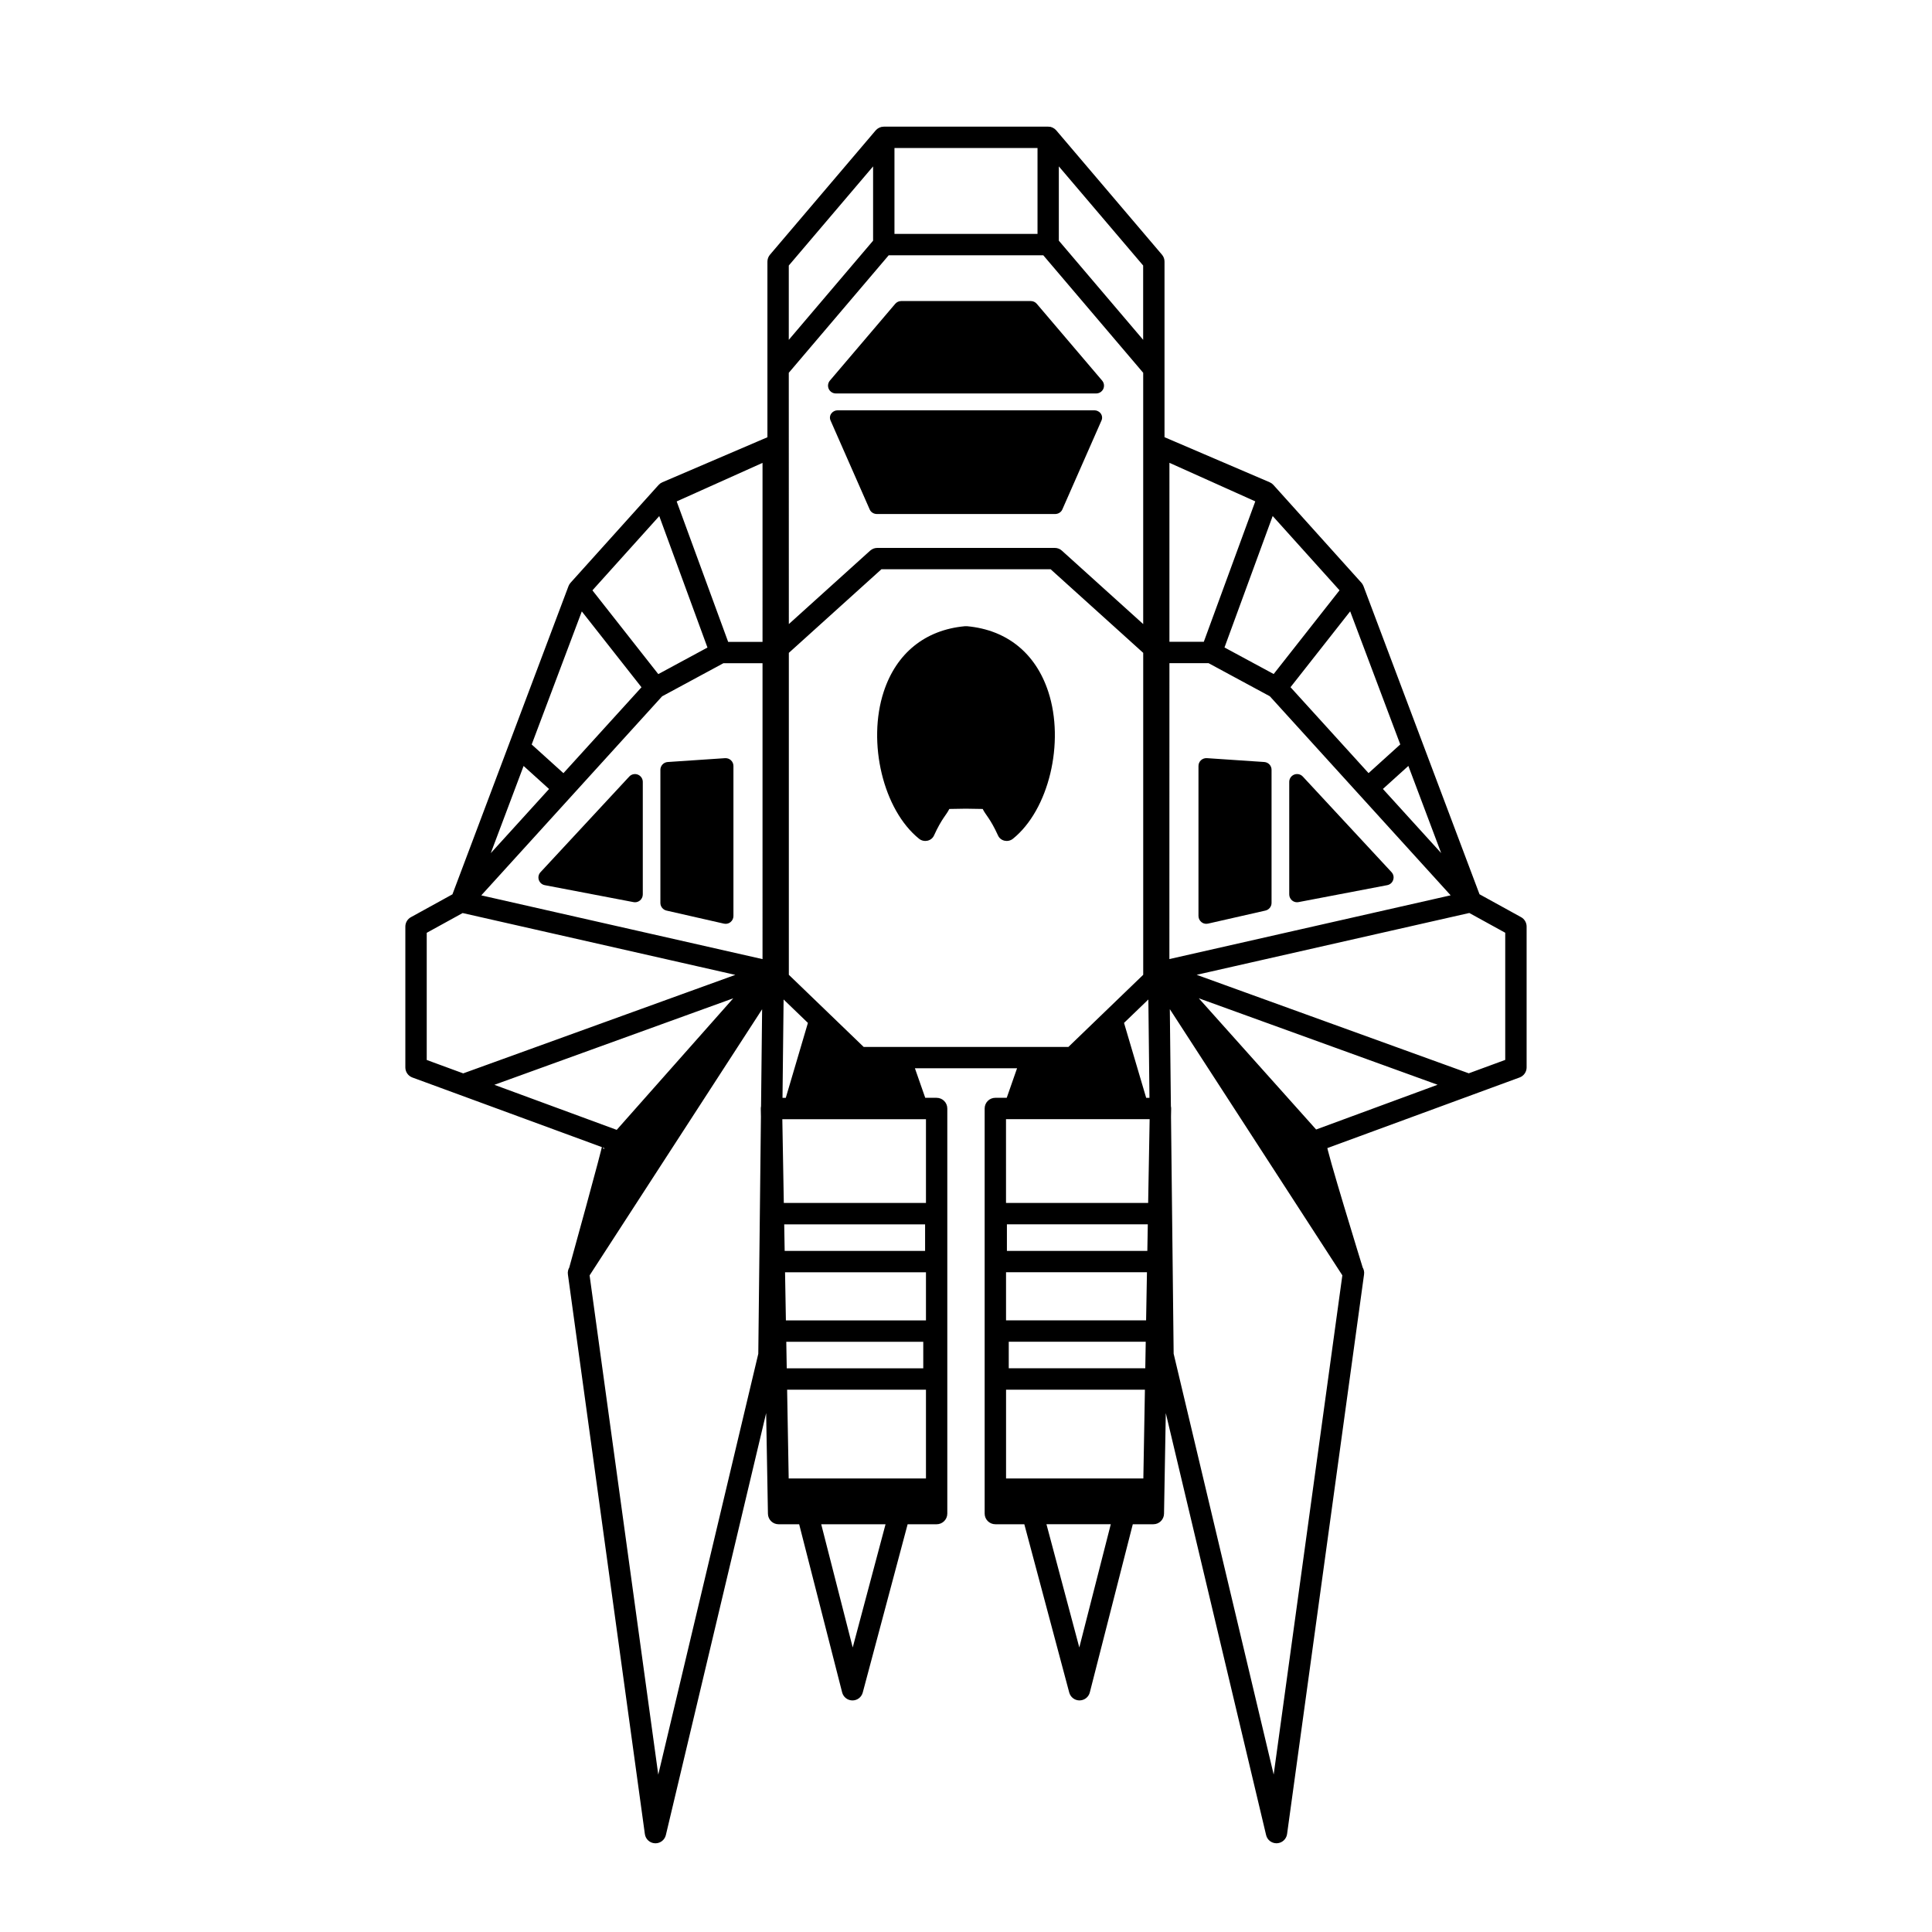
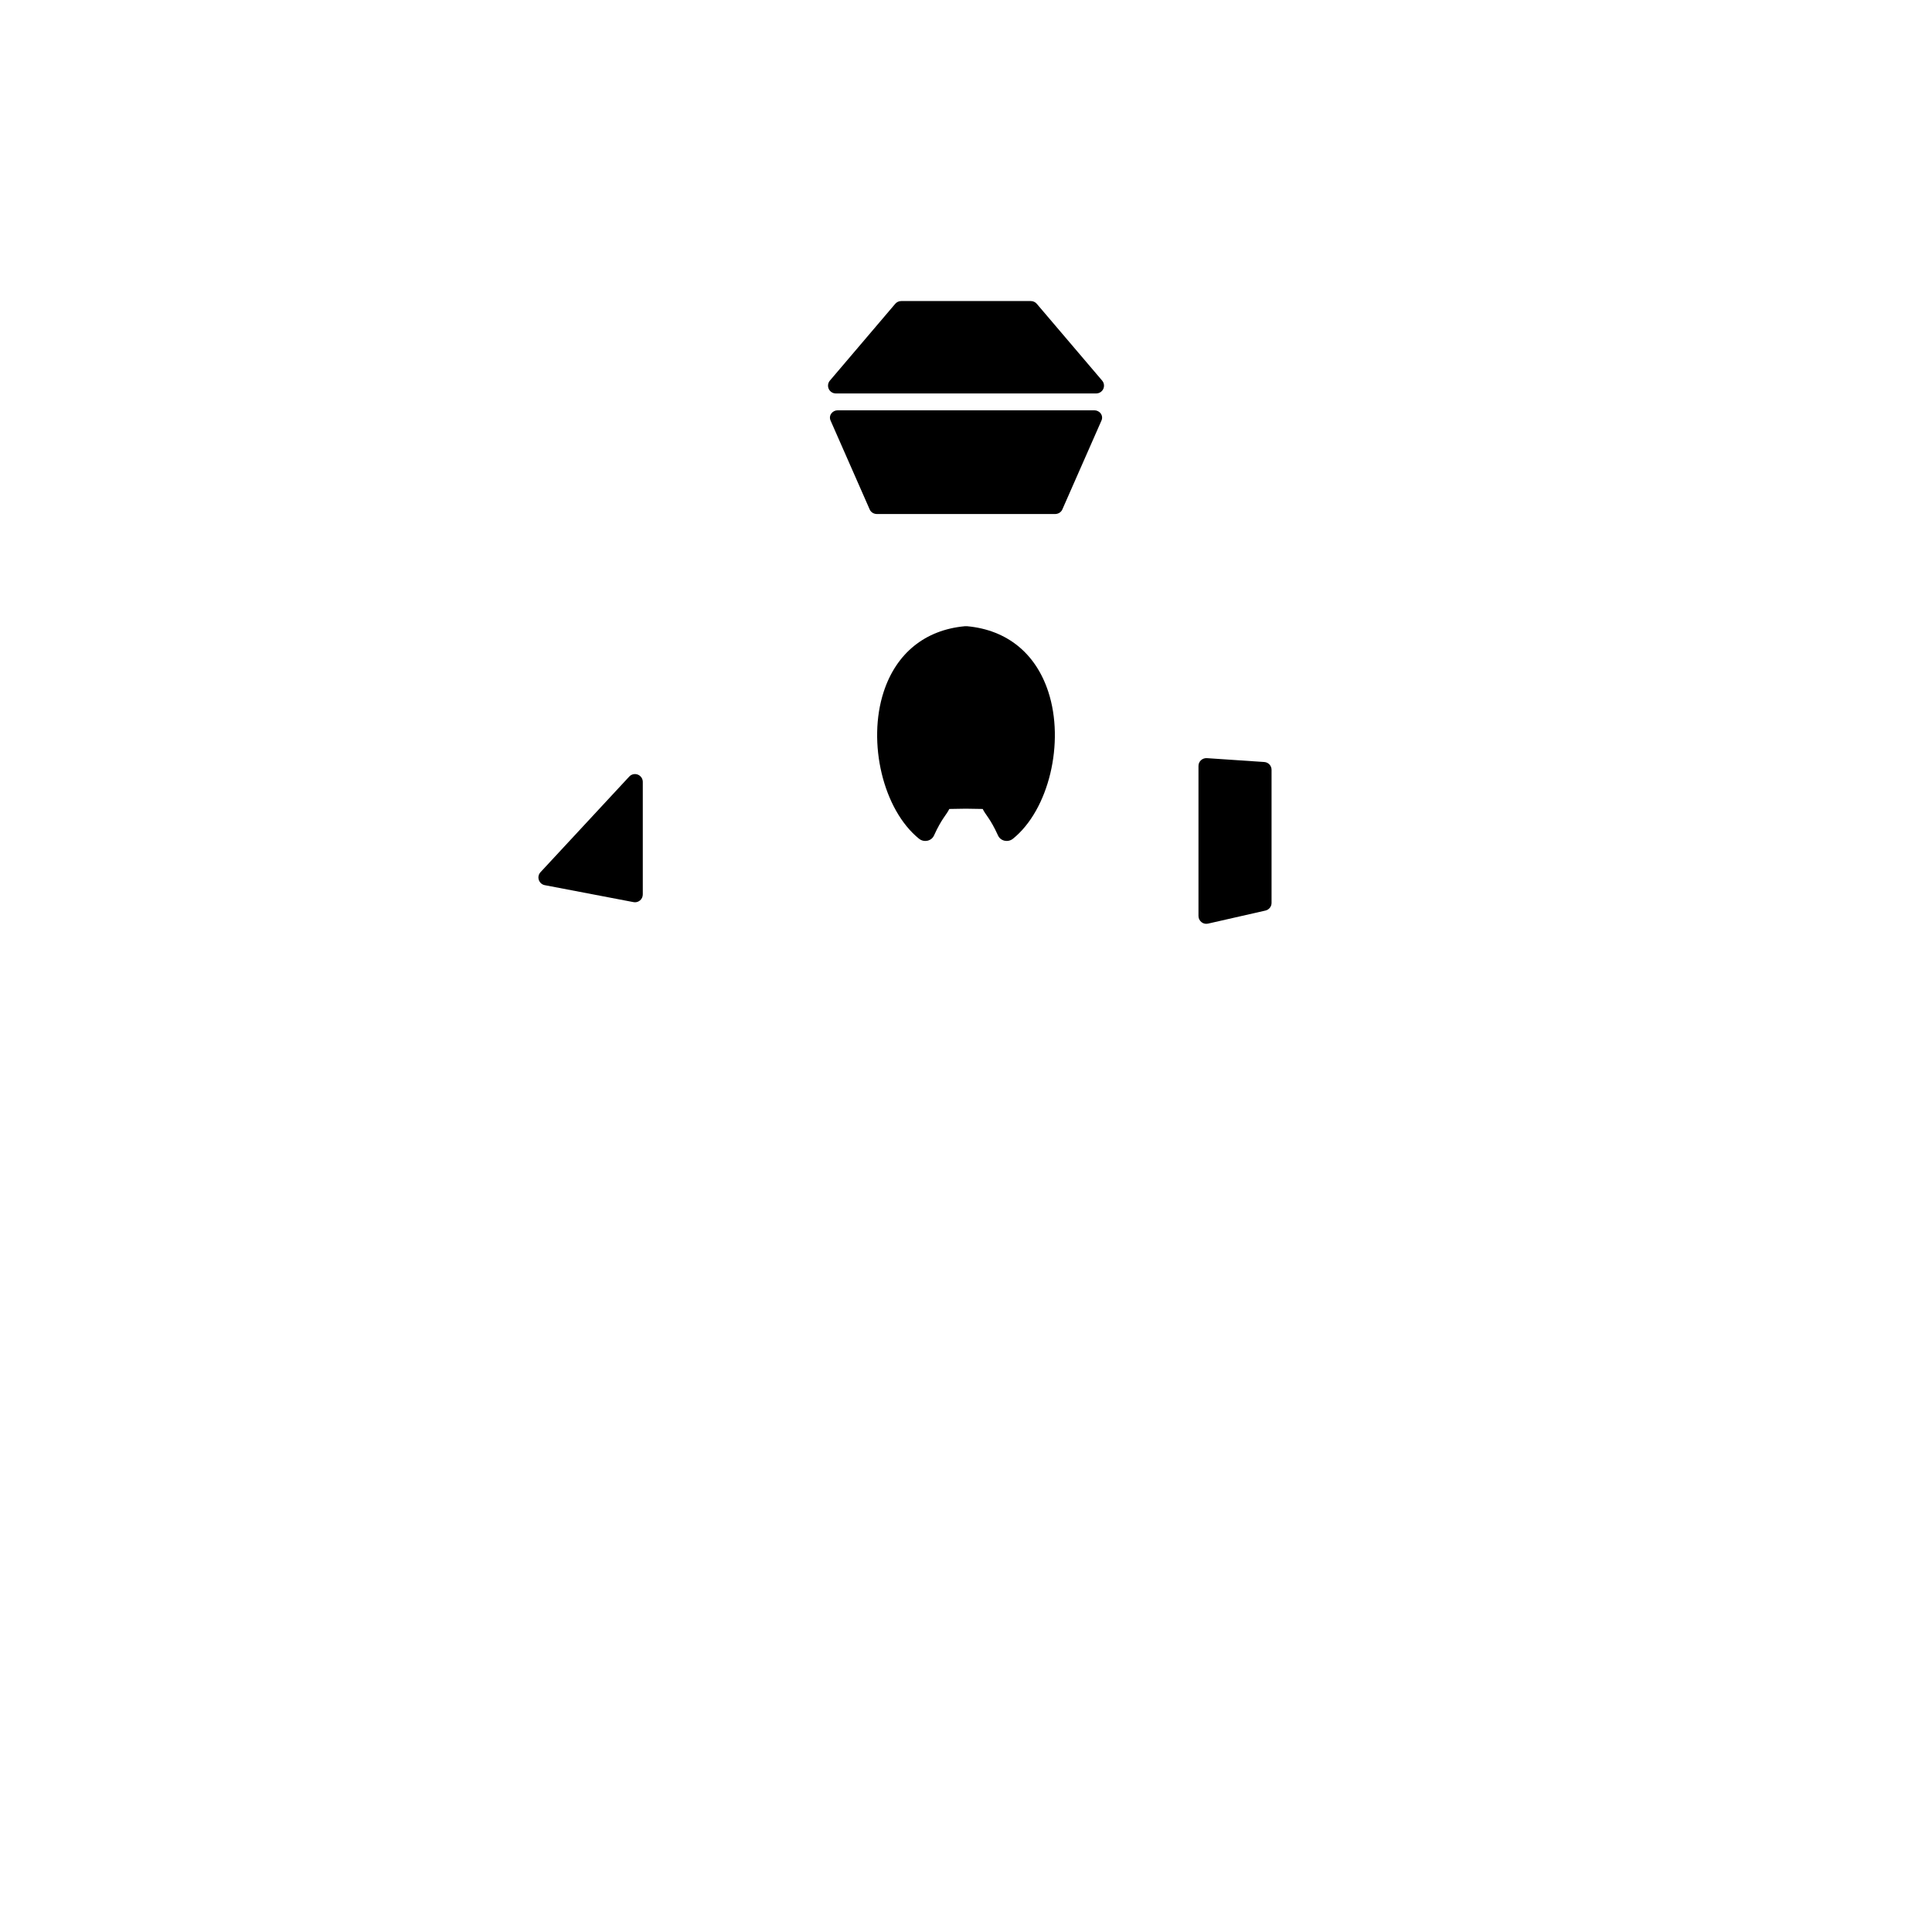
<svg xmlns="http://www.w3.org/2000/svg" width="800px" height="800px" version="1.1" viewBox="144 144 512 512">
  <defs>
    <clipPath id="a">
      <path d="m230 156h340v495.9h-340z" />
    </clipPath>
  </defs>
  <path d="m365.51 248.27h68.984c0.812 0 1.547-0.469 1.891-1.203 0.332-0.734 0.215-1.598-0.312-2.211l-17.316-20.344c-0.395-0.465-0.973-0.73-1.578-0.73h-34.352c-0.609 0-1.184 0.266-1.582 0.73l-17.312 20.344c-0.523 0.613-0.645 1.48-0.309 2.211 0.344 0.734 1.074 1.203 1.887 1.203z" />
  <path d="m400 280.22h23.617c0.836 0 1.594-0.48 1.91-1.203l10.383-23.59c0.266-0.605 0.191-1.289-0.191-1.824-0.387-0.543-1.027-0.871-1.727-0.871h-67.973c-0.699 0-1.34 0.324-1.727 0.871-0.383 0.535-0.457 1.219-0.191 1.824l10.379 23.59c0.312 0.73 1.074 1.203 1.914 1.203z" />
  <path d="m400.36 309.96c-0.117-0.012-0.238-0.004-0.359 0-0.117-0.004-0.238-0.012-0.359 0-10.488 0.988-18.094 7.144-21.441 17.332-4.43 13.48-0.137 31.348 9.375 39 0.457 0.371 1.039 0.57 1.621 0.57 0.191 0 0.383-0.02 0.574-0.059 0.781-0.172 1.426-0.68 1.738-1.371 2.09-4.594 3.336-5.488 4.062-7.047l4.359-0.074c0.023 0 4.5 0.074 4.5 0.074 0.73 1.562 1.98 2.457 4.066 7.047 0.312 0.691 0.953 1.199 1.742 1.371 0.188 0.039 0.383 0.059 0.57 0.059 0.578 0 1.16-0.203 1.617-0.57 9.523-7.656 13.805-25.52 9.375-39-3.348-10.191-10.957-16.344-21.441-17.332z" />
-   <path d="m319.01 348.02v35.273c0 0.961 0.676 1.797 1.613 2.019l15.215 3.461c0.152 0.035 0.309 0.051 0.457 0.051 0.469 0 0.934-0.156 1.293-0.453 0.5-0.398 0.781-0.992 0.781-1.621v-39.762c0-0.574-0.238-1.125-0.66-1.512-0.418-0.395-0.984-0.59-1.559-0.555l-15.215 1.023c-1.078 0.074-1.926 0.98-1.926 2.074z" />
  <path d="m313.03 349.28c-0.789-0.312-1.699-0.105-2.277 0.523l-23.508 25.332c-0.52 0.551-0.691 1.336-0.453 2.051 0.238 0.715 0.84 1.254 1.578 1.391l23.512 4.492c0.133 0.023 0.262 0.039 0.395 0.039 0.48 0 0.945-0.168 1.324-0.48 0.473-0.395 0.746-0.977 0.746-1.598v-29.82c0.004-0.852-0.523-1.617-1.316-1.93z" />
  <path d="m479.05 345.94-15.219-1.023c-0.562-0.035-1.137 0.16-1.562 0.551-0.422 0.395-0.66 0.941-0.66 1.516v39.762c0 0.629 0.293 1.223 0.785 1.621 0.359 0.297 0.82 0.453 1.289 0.453 0.152 0 0.312-0.02 0.465-0.051l15.215-3.461c0.945-0.223 1.613-1.059 1.613-2.019v-35.273c0.008-1.094-0.836-2-1.926-2.074z" />
-   <path d="m512.77 375.13-23.512-25.336c-0.574-0.621-1.484-0.828-2.277-0.52-0.797 0.312-1.32 1.082-1.32 1.934v29.82c0 0.621 0.277 1.203 0.746 1.598 0.371 0.312 0.848 0.48 1.328 0.48 0.125 0 0.258-0.016 0.387-0.039l23.512-4.492c0.734-0.137 1.352-0.676 1.57-1.391 0.258-0.719 0.074-1.5-0.434-2.055z" />
-   <path d="m546.74 387.72-11.25-6.195-30.848-81.918c-0.051-0.117-0.102-0.215-0.156-0.312 0-0.016-0.012-0.031-0.02-0.039-0.012-0.016-0.02-0.031-0.031-0.047-0.055-0.074-0.105-0.152-0.156-0.215-0.012-0.016-0.031-0.035-0.039-0.047l-22.445-24.949-0.887-0.984c-0.207-0.227-0.457-0.402-0.734-0.52l-28.266-12.113c-0.016 0-0.031-0.004-0.047-0.012v-47.039c0-0.5-0.172-0.973-0.5-1.352l-28.008-32.934c-0.02-0.016-0.039-0.035-0.055-0.051-0.066-0.07-0.121-0.121-0.191-0.18-0.039-0.035-0.09-0.07-0.125-0.105-0.074-0.055-0.152-0.102-0.238-0.141-0.047-0.023-0.09-0.051-0.125-0.07-0.102-0.047-0.191-0.074-0.297-0.105-0.039-0.012-0.082-0.023-0.105-0.035-0.133-0.02-0.281-0.031-0.438-0.031h-43.559c-0.152 0-0.301 0.016-0.438 0.047-0.035 0.012-0.074 0.023-0.105 0.035-0.105 0.031-0.203 0.059-0.297 0.105-0.047 0.02-0.09 0.047-0.133 0.07-0.082 0.047-0.16 0.09-0.238 0.141-0.039 0.035-0.09 0.07-0.125 0.105-0.066 0.059-0.133 0.109-0.191 0.18-0.016 0.016-0.035 0.035-0.055 0.051l-28.008 32.934c-0.316 0.371-0.492 0.852-0.492 1.352v47.039c-0.016 0.004-0.031 0.012-0.047 0.012l-28.266 12.113c-0.277 0.109-0.523 0.293-0.727 0.52l-0.887 0.984-22.453 24.949c-0.012 0.012-0.02 0.031-0.035 0.047-0.059 0.066-0.105 0.141-0.156 0.215-0.012 0.016-0.023 0.031-0.035 0.047-0.012 0.012-0.016 0.023-0.02 0.039-0.059 0.102-0.105 0.203-0.152 0.312l-30.848 81.918-11.254 6.195c-0.66 0.363-1.078 1.062-1.078 1.812v37.344c0 0.871 0.543 1.652 1.367 1.953l12.488 4.586 38.328 14.082c0.238 0.09-8.801 32.711-8.801 32.711-0.273 0.414-0.383 0.922-0.312 1.406l20.398 148.33c0.137 0.984 0.957 1.742 1.953 1.785 0.035 0 0.074 0.004 0.105 0.004 0.957 0 1.793-0.664 2.016-1.594l27.965-117.66 0.578 32.672c0.023 1.137 0.941 2.031 2.074 2.031h6.031l11.531 45.117c0.23 0.922 1.047 1.562 1.996 1.57h0.012c0.941 0 1.762-0.629 2-1.547l12.043-45.141h8.262c1.145 0 2.074-0.926 2.074-2.07v-107.36c0-1.148-0.938-2.07-2.074-2.07h-3.551l-3.266-9.34 14.602-0.004h14.602l-3.266 9.34h-3.559c-1.148 0-2.074 0.926-2.074 2.07v107.36c0 1.152 0.941 2.07 2.074 2.07h8.262l12.047 45.141c0.242 0.918 1.062 1.547 1.996 1.547h0.012c0.945-0.012 1.773-0.648 1.996-1.57l11.531-45.117h6.031c1.137 0 2.047-0.902 2.074-2.031l0.574-32.672 27.973 117.66c0.215 0.938 1.055 1.586 2.012 1.586h0.105c0.992-0.051 1.812-0.801 1.953-1.785l20.402-148.33c0.07-0.5-0.047-0.992-0.312-1.406 0 0-10.055-32.586-9.523-32.586 0.242 0 0.488-0.051 0.727-0.125l38.324-14.082 12.488-4.586c0.816-0.301 1.367-1.082 1.367-1.953v-37.344c0-0.754-0.414-1.449-1.078-1.82zm-245.64-88.496 17.898-19.891 13.43 36.633-14.168 7.652-18.238-23.191zm-3.141 5.289 17.039 21.66-21.625 23.801-9.352-8.453zm-15.508 41.176 8.133 7.356-18.617 20.488zm-26.113 79.75v-34.672l10.16-5.594 75.059 17.02-74.797 27.074zm51.328 18.883-34.848-12.832 68.043-24.641zm38.785-7.051c-0.039 0.176-0.074 0.348-0.07 0.527l0.039 2.168-0.699 62.895-27.461 115.54-18.785-136.58 47.293-72.957zm0.391-38.145-76.719-17.391 24.93-27.438c0-0.004 0-0.004 0.004-0.004l23.949-26.363 16.52-8.922h11.316zm0-84.266h-10.395l-14.066-38.375 24.461-10.984zm102.55 120.84h-2.195l-6.16-20.844 8.039-7.742zm-25.539-249.67 23.859 28.051v22.027l-23.859-28.059zm-43.559-3.566h39.422v24.273h-39.422zm-28.008 31.625 23.855-28.051v22.023l-23.855 28.059zm0 28.426 26.887-31.625h41.66l26.887 31.625v68.574l-22.809-20.598c-0.379-0.348-0.875-0.535-1.387-0.535h-47.031c-0.516 0-1.008 0.188-1.391 0.535l-22.809 20.598zm-1.355 164.6 8.035 7.742-6.156 20.844h-2.195zm0.129 60.598h38.859v8.551h-38.711zm0.547 31.121h37.824v8.543h-37.68zm18.359 84.766-9.305-36.406h19.004zm20.184-47.023h-37.875l-0.441-25.043h37.598c0.242 0 0.488-0.023 0.719-0.07zm0-41.828c-0.23-0.039-0.48-0.07-0.719-0.07h-37.898l-0.25-14.258h38.637c0.082 0 0.152-0.012 0.23-0.016zm-4.672-54.898h0.016 4.656v23.723c-0.082-0.004-0.152-0.016-0.23-0.016h-38.938l-0.418-23.594v-0.113zm14.527-17.637h-27.426l-9.824-9.473-10.461-10.082v-85.973l25-22.574h45.426l25 22.574v85.977l-10.461 10.082-9.82 9.473zm30.035 161.39-9.703-36.406h19.004zm17.699-47.023h-37.883v-25.105c0.23 0.039 0.48 0.074 0.727 0.074h37.598zm0.516-29.199h-37.68v-8.543h37.824zm0.219-12.699h-37.891c-0.246 0-0.492 0.031-0.727 0.07v-14.344c0.086 0.004 0.152 0.016 0.23 0.016h38.637zm0.328-18.41h-38.711v-8.551h38.863zm0.219-12.711h-38.934c-0.086 0-0.152 0.012-0.23 0.016l-0.004-23.723h4.656 0.016 34.918v0.117zm79.02-90.023-18.617-20.488 8.133-7.356zm-12.055-32.02-9.344 8.453-21.617-23.801 17.035-21.66zm-34.98-62.184 17.898 19.891 1.082 1.199-18.242 23.191-14.168-7.652zm-27.84-13.832 24.461 10.984-14.066 38.375h-10.395zm0 53.508h11.316l16.52 8.922 23.949 26.363s0.004 0 0.004 0.004l24.922 27.438-76.727 17.391zm47.367 162.81-18.785 136.58-27.461-115.55-0.699-62.891 0.039-2.168c0.012-0.18-0.031-0.352-0.07-0.527l-0.312-28.414zm-7.953-37.582-33.438-37.395 68.051 24.641zm51.09-18.801-10.418 3.828-74.797-27.074 75.047-17.02 10.168 5.594z" />
  <g clip-path="url(#a)">
-     <path transform="matrix(5.038 0 0 5.038 148.09 148.09)" d="m79.126 47.563-2.233-1.23-6.123-16.26c-0.01-0.023-0.02-0.043-0.031-0.062 0-0.003-0.002-0.006-0.004-0.008-0.002-0.003-0.004-0.006-0.006-0.009-0.011-0.015-0.021-0.03-0.031-0.043-0.002-0.003-0.006-0.007-0.008-0.009l-4.455-4.952-0.176-0.195c-0.041-0.045-0.091-0.08-0.146-0.103l-5.61-2.404c-0.003 0-0.006-7.76e-4 -0.009-0.002v-9.337c0-0.099-0.034-0.193-0.099-0.268l-5.559-6.537c-0.004-0.003-0.008-0.007-0.011-0.01-0.013-0.014-0.024-0.024-0.038-0.036-0.008-0.007-0.018-0.014-0.025-0.021-0.015-0.011-0.03-0.02-0.047-0.028-0.009-0.005-0.018-0.01-0.025-0.014-0.02-0.009-0.038-0.015-0.059-0.021-0.008-0.002-0.016-0.005-0.021-0.007-0.026-0.004-0.056-0.006-0.087-0.006h-8.646c-0.03 0-0.06 0.003-0.087 0.009-0.007 0.002-0.015 0.005-0.021 0.007-0.021 0.006-0.04 0.012-0.059 0.021-0.009 0.004-0.018 0.009-0.026 0.014-0.016 0.009-0.032 0.018-0.047 0.028-0.008 0.007-0.018 0.014-0.025 0.021-0.013 0.012-0.026 0.022-0.038 0.036-0.003 0.003-0.007 0.007-0.011 0.01l-5.559 6.537c-0.063 0.074-0.098 0.169-0.098 0.268v9.337c-0.003 7.76e-4 -0.006 0.002-0.009 0.002l-5.61 2.404c-0.055 0.022-0.104 0.058-0.144 0.103l-0.176 0.195-4.457 4.952c-0.002 0.002-0.004 0.006-0.007 0.009-0.012 0.013-0.021 0.028-0.031 0.043-0.002 0.003-0.005 0.006-0.007 0.009-0.002 0.002-0.003 0.005-0.004 0.008-0.012 0.02-0.021 0.04-0.03 0.062l-6.123 16.26-2.234 1.23c-0.131 0.072-0.214 0.211-0.214 0.36v7.412c0 0.173 0.108 0.328 0.271 0.388l2.479 0.91 7.608 2.795c0.047 0.018-1.747 6.493-1.747 6.493-0.054 0.082-0.076 0.183-0.062 0.279l4.049 29.442c0.027 0.195 0.19 0.346 0.388 0.354 0.007 0 0.015 7.76e-4 0.021 7.76e-4 0.19 0 0.356-0.132 0.4-0.316l5.551-23.354 0.115 6.485c0.005 0.226 0.187 0.403 0.412 0.403h1.197l2.289 8.955c0.046 0.183 0.208 0.31 0.396 0.312h0.002c0.187 0 0.35-0.125 0.397-0.307l2.39-8.96h1.64c0.227 0 0.412-0.184 0.412-0.411v-21.31c0-0.228-0.186-0.411-0.412-0.411h-0.705l-0.648-1.854 2.898-7.75e-4h2.898l-0.648 1.854h-0.706c-0.228 0-0.412 0.184-0.412 0.411v21.31c0 0.229 0.187 0.411 0.412 0.411h1.64l2.391 8.96c0.048 0.182 0.211 0.307 0.396 0.307h0.002c0.188-0.002 0.352-0.129 0.396-0.312l2.289-8.955h1.197c0.226 0 0.406-0.179 0.412-0.403l0.114-6.485 5.552 23.354c0.043 0.186 0.209 0.315 0.399 0.315h0.021c0.197-0.01 0.36-0.159 0.388-0.354l4.05-29.442c0.014-0.099-0.009-0.197-0.062-0.279 0 0-1.996-6.468-1.89-6.468 0.048 0 0.097-0.01 0.144-0.025l7.607-2.795 2.479-0.91c0.162-0.06 0.271-0.215 0.271-0.388v-7.412c0-0.15-0.082-0.288-0.214-0.361zm-48.757-17.565 3.553-3.948 2.666 7.271-2.812 1.519-3.62-4.603zm-0.623 1.05 3.382 4.299-4.292 4.724-1.856-1.678zm-3.078 8.173 1.614 1.46-3.695 4.067zm-5.183 15.829v-6.882l2.017-1.11 14.898 3.378-14.846 5.374zm10.188 3.748-6.917-2.547 13.506-4.891zm7.698-1.399c-0.008 0.035-0.015 0.069-0.014 0.105l0.008 0.43-0.139 12.484-5.451 22.934-3.729-27.11 9.387-14.481zm0.078-7.571-15.228-3.452 4.948-5.446c0-7.76e-4 0-7.76e-4 7.75e-4 -7.76e-4l4.754-5.233 3.279-1.771h2.246zm0-16.726h-2.063l-2.792-7.617 4.855-2.18zm20.355 23.986h-0.436l-1.223-4.137 1.596-1.537zm-5.069-49.556 4.736 5.568v4.372l-4.736-5.569zm-8.646-0.708h7.825v4.818h-7.825zm-5.559 6.277 4.735-5.568v4.371l-4.735 5.569zm0 5.642 5.337-6.277h8.269l5.337 6.277v13.611l-4.527-4.088c-0.075-0.069-0.174-0.106-0.275-0.106h-9.335c-0.102 0-0.2 0.037-0.276 0.106l-4.527 4.088zm-0.269 32.671 1.595 1.537-1.222 4.137h-0.436zm0.026 12.028h7.713v1.697h-7.684zm0.109 6.177h7.508v1.696h-7.479zm3.644 16.825-1.847-7.226h3.772zm4.006-9.334h-7.518l-0.088-4.971h7.463c0.048 0 0.097-0.005 0.143-0.014zm0-8.302c-0.046-0.008-0.095-0.014-0.143-0.014h-7.522l-0.05-2.83h7.669c0.016 0 0.03-0.002 0.046-0.003zm-0.927-10.897h0.003 0.924v4.709c-0.016-7.76e-4 -0.03-0.003-0.046-0.003h-7.729l-0.083-4.683v-0.022zm2.884-3.501h-5.444l-1.95-1.88-2.076-2.001v-17.065l4.962-4.481h9.017l4.962 4.481v17.065l-2.076 2.001-1.949 1.88zm5.962 32.033-1.926-7.226h3.772zm3.513-9.334h-7.519v-4.983c0.046 0.008 0.095 0.015 0.144 0.015h7.463zm0.102-5.796h-7.479v-1.696h7.508zm0.043-2.521h-7.521c-0.049 0-0.098 0.006-0.144 0.014v-2.847c0.017 7.75e-4 0.03 0.003 0.046 0.003h7.669zm0.065-3.654h-7.684v-1.697h7.714zm0.043-2.523h-7.728c-0.017 0-0.03 0.002-0.046 0.003l-7.75e-4 -4.709h0.924 0.003 6.931v0.023zm15.684-17.869-3.695-4.067 1.614-1.46zm-2.393-6.356-1.855 1.678-4.291-4.724 3.381-4.299zm-6.943-12.343 3.553 3.948 0.215 0.238-3.621 4.603-2.812-1.519zm-5.526-2.745 4.855 2.18-2.792 7.617h-2.063zm0 10.621h2.246l3.279 1.771 4.754 5.233s7.76e-4 0 7.76e-4 7.76e-4l4.947 5.446-15.229 3.452zm9.402 32.316-3.729 27.11-5.451-22.935-0.139-12.483 0.008-0.43c0.002-0.036-0.006-0.07-0.014-0.105l-0.062-5.64zm-1.579-7.46-6.637-7.422 13.507 4.891zm10.141-3.732-2.068 0.76-14.846-5.374 14.896-3.378 2.018 1.11z" fill="none" stroke="#000000" stroke-miterlimit="10" stroke-width=".3" />
-   </g>
+     </g>
</svg>